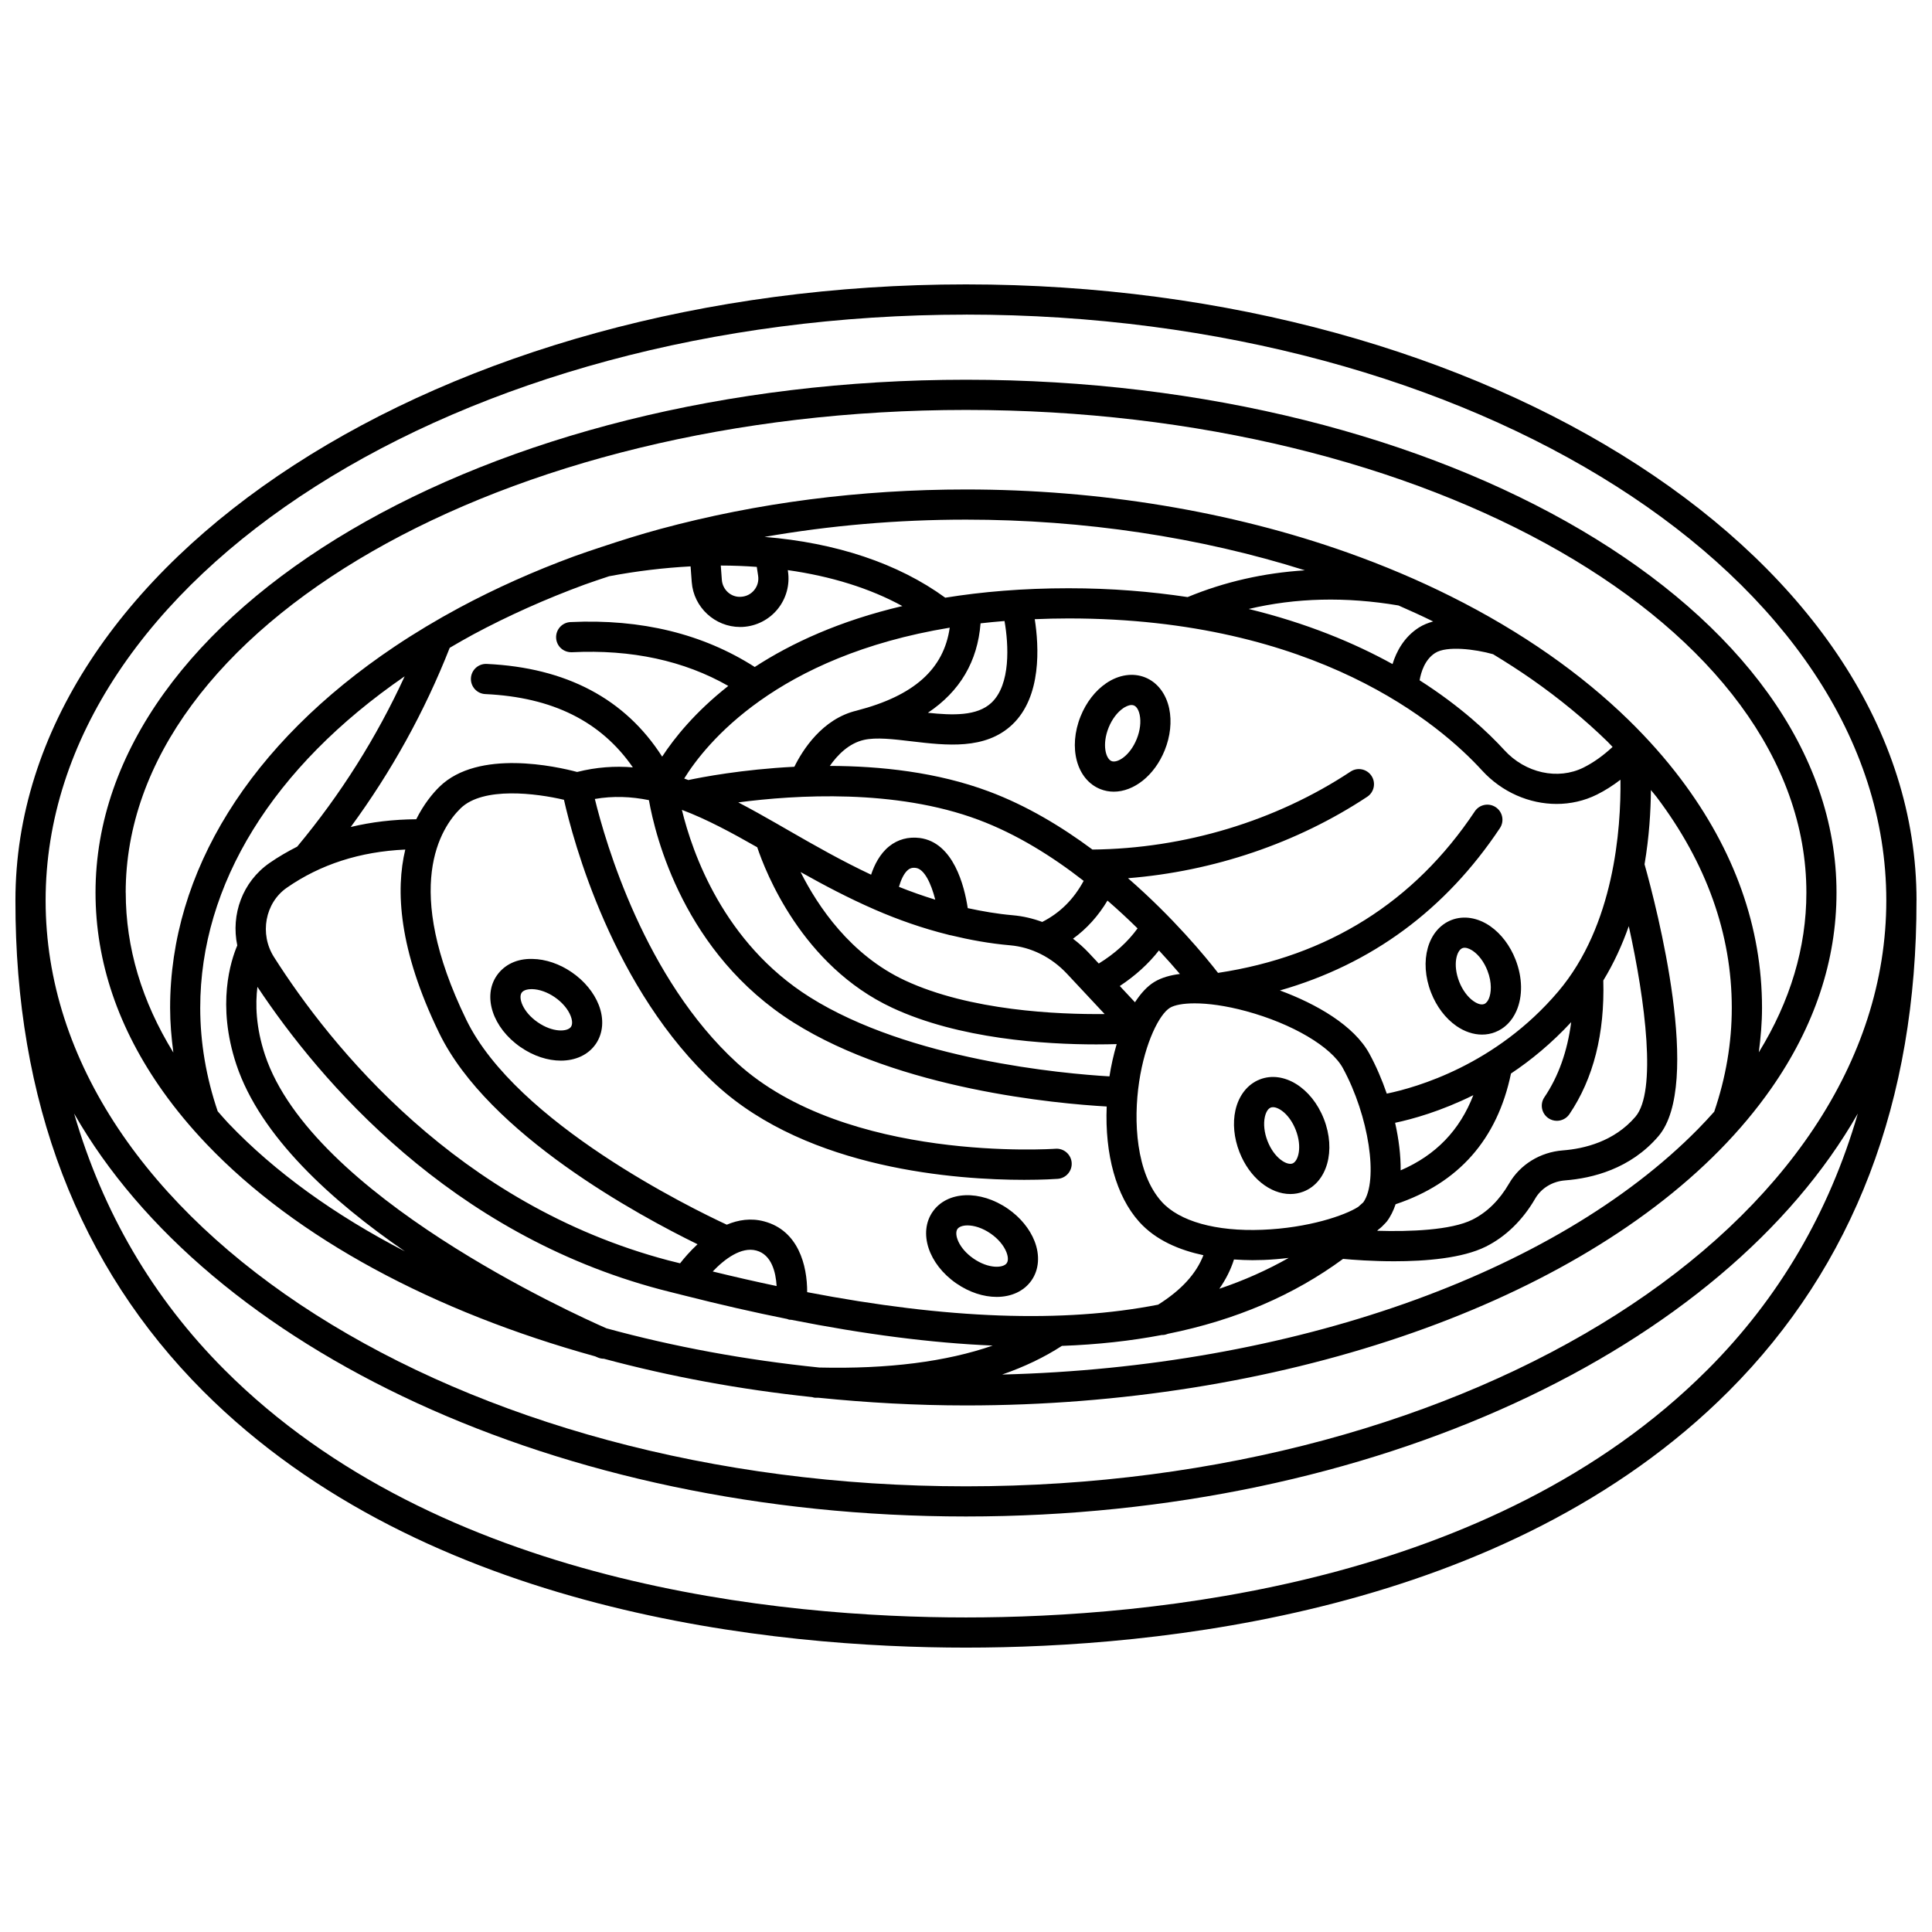
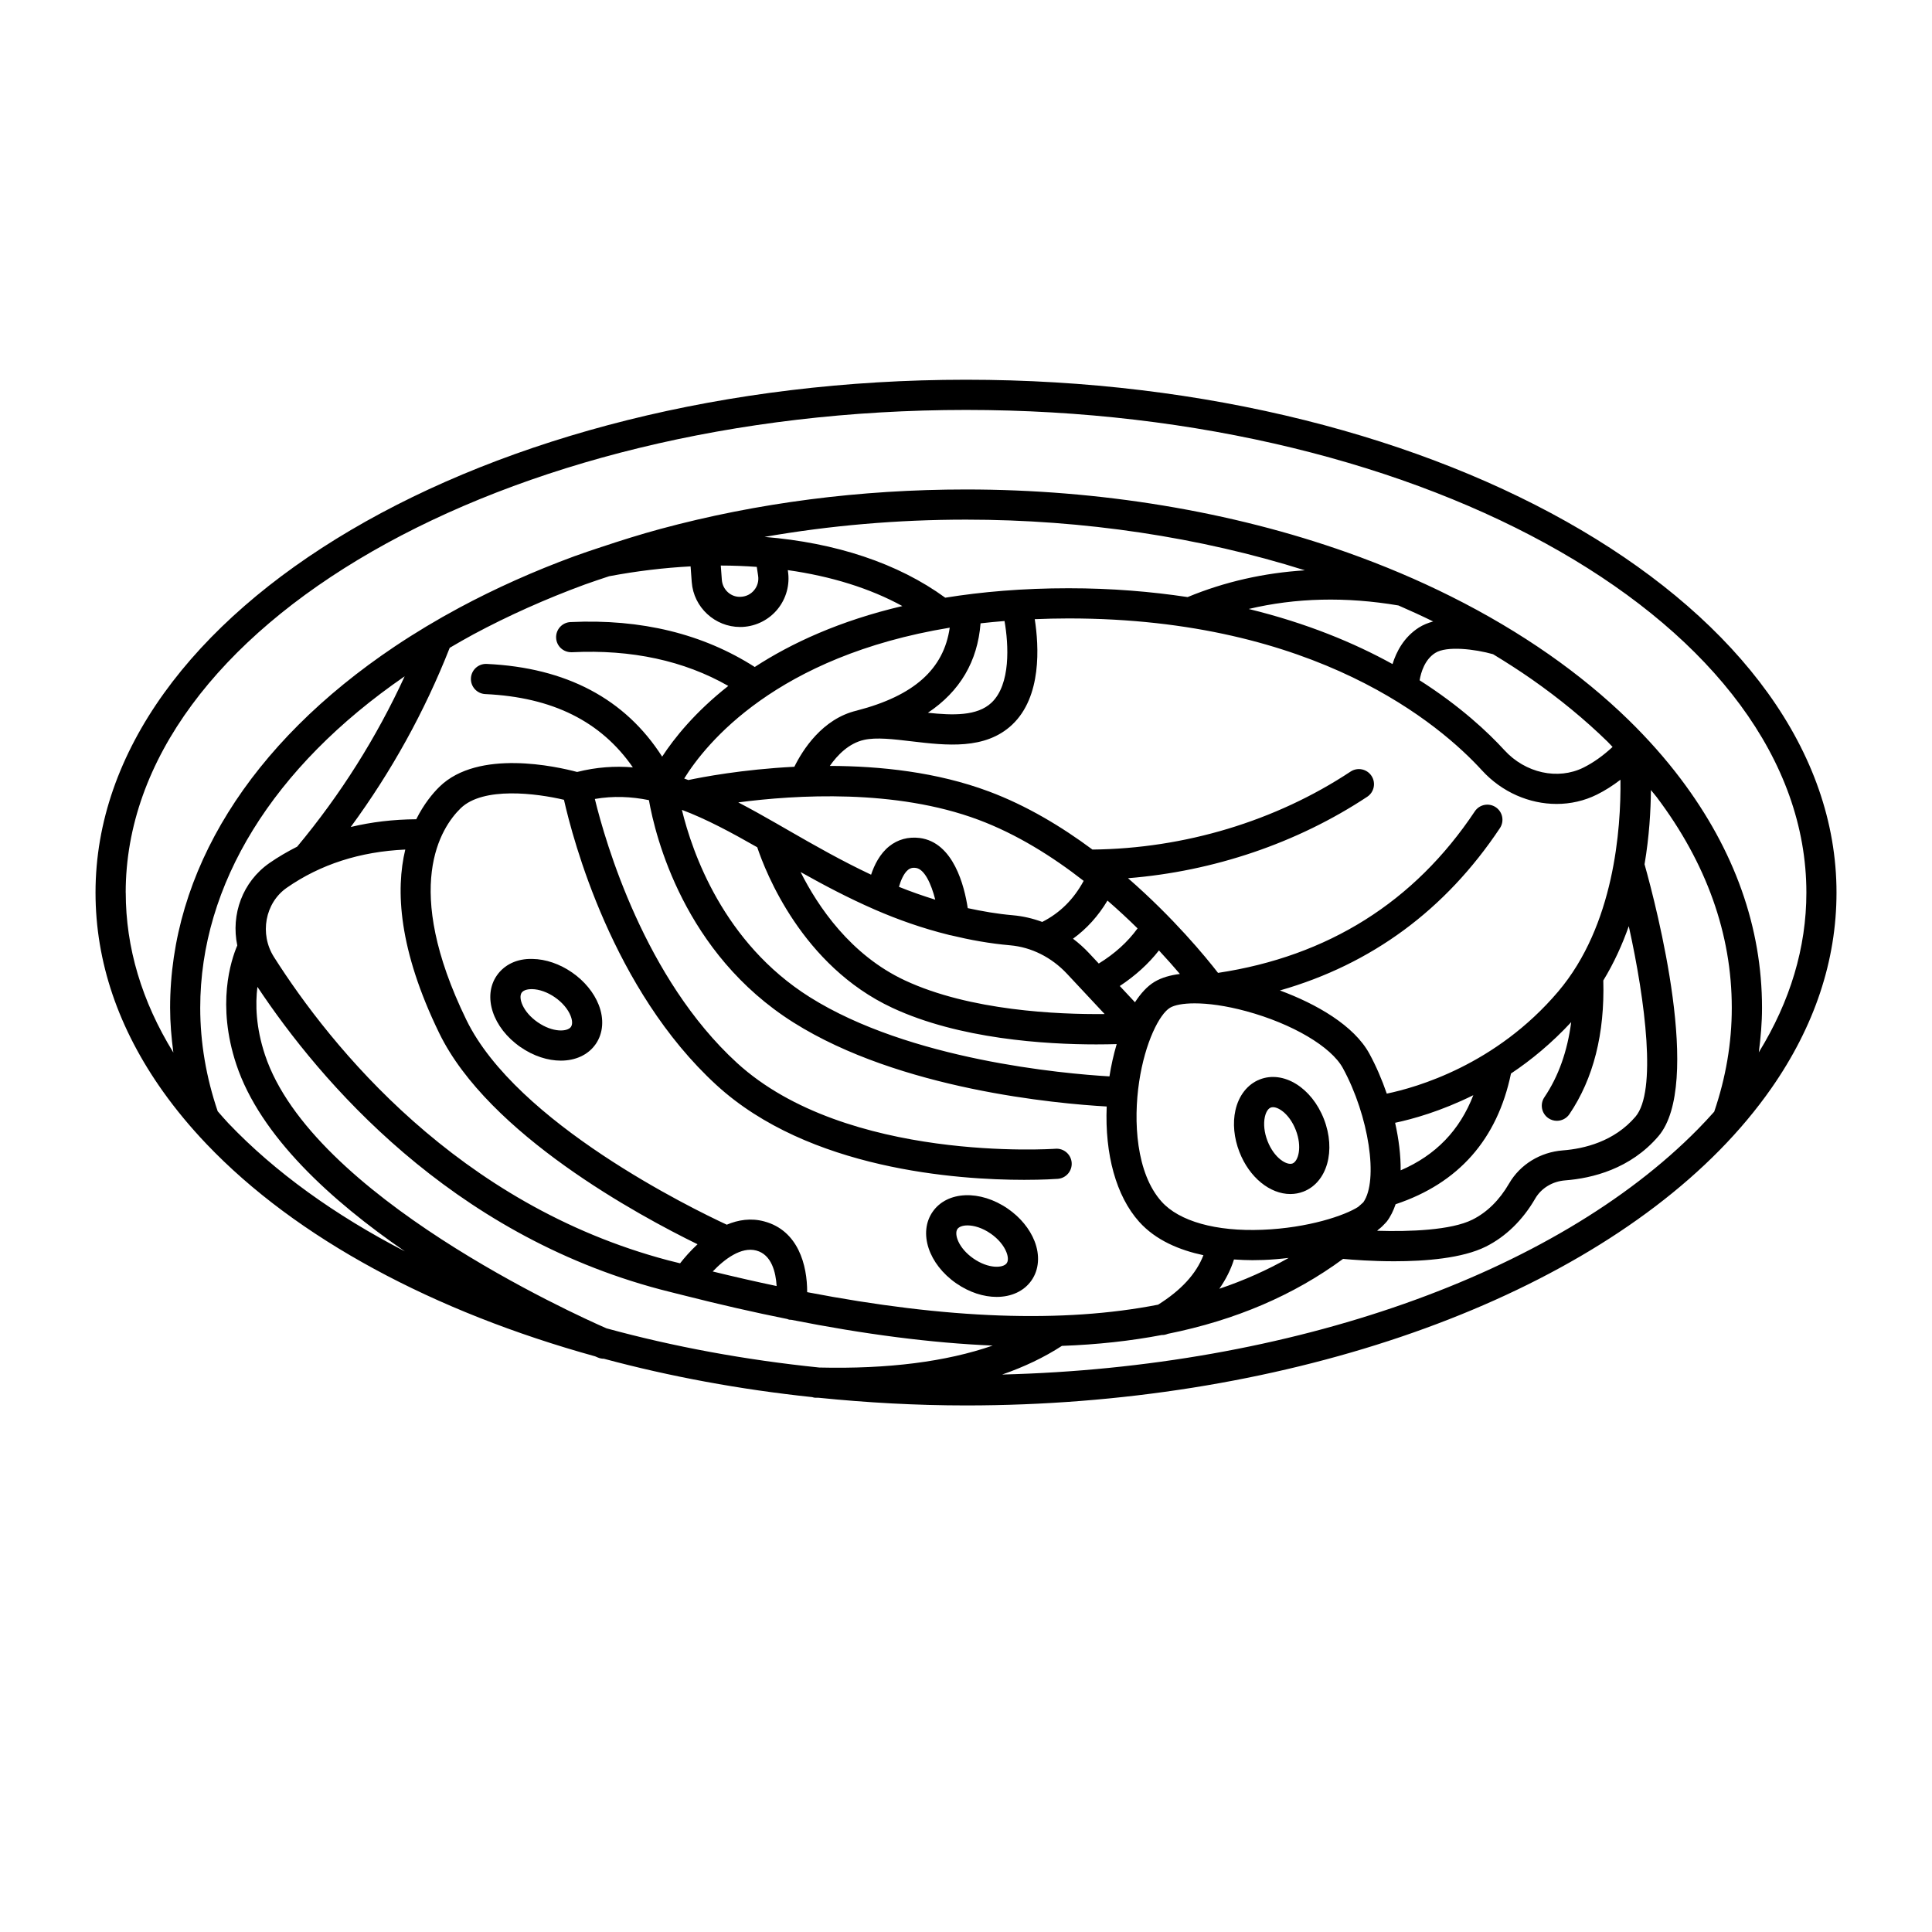
<svg xmlns="http://www.w3.org/2000/svg" width="800px" height="800px" version="1.1" viewBox="144 144 512 512">
  <defs>
    <clipPath id="a">
      <path d="m148.09 219h503.81v362h-503.81z" />
    </clipPath>
  </defs>
  <path d="m301.78 503.47c0.316 0.137 0.566 0.242 0.691 0.297 0.504 0.211 1.031 0.312 1.551 0.312h0.004c17.504 4.707 36.027 8.145 55.219 10.172 0.227 0.047 0.434 0.148 0.672 0.156 0.352 0.008 0.684 0.008 1.035 0.016 12.789 1.293 25.824 2.031 39.051 2.031 82.102 0 158.62-25.914 199.69-67.629 5.176-5.258 9.777-10.762 13.691-16.363 11.488-16.445 17.309-33.918 17.309-51.918 0-74.941-103.49-135.91-230.69-135.91-127.2 0-230.69 60.961-230.69 135.9 0 18.324 6.031 36.086 17.922 52.785 3.363 4.723 7.234 9.391 11.504 13.871 23.855 25.027 60.258 44.438 103.04 56.273zm-97.258-61.793c-0.992-1.043-1.887-2.121-2.832-3.18-3.047-8.973-4.629-18.188-4.629-27.422 0-32.695 19.246-63.812 54.18-87.844-7.438 16.172-16.969 31.316-28.488 45.141-2.531 1.289-4.996 2.703-7.34 4.336-7.164 4.988-10.246 13.645-8.531 21.848-1.711 4.004-5.516 15.676-0.258 31.527 6.328 19.051 25.277 36.211 44.68 49.543-18.508-9.566-34.418-20.98-46.781-33.949zm393.75-3.051c-1.379 1.543-2.797 3.078-4.281 4.586-38.031 38.629-108.07 63.145-184.41 65.055 5.852-2.027 11.133-4.547 15.832-7.594 9.402-0.344 18.23-1.312 26.516-2.891 0.031 0 0.062 0.012 0.098 0.012 0.496 0 0.988-0.129 1.469-0.32 18.004-3.633 33.379-10.254 46.43-19.855 2.566 0.238 7.66 0.629 13.543 0.629 8.301 0 18.094-0.781 24.309-3.891 5.25-2.621 9.77-7.023 13.07-12.727 1.598-2.754 4.562-4.559 7.93-4.816 7.18-0.555 17.293-3.031 24.715-11.703 11.707-13.688-0.414-60.438-3.672-72.066 1.25-7.41 1.648-14.258 1.684-19.676 0.484 0.617 1.039 1.215 1.504 1.836 13.227 17.531 19.93 36.324 19.93 55.863 0.008 9.289-1.582 18.547-4.66 27.559zm-293.55 57.395c-8.375-3.664-78.113-35.16-90.5-72.465-2.438-7.34-2.57-13.484-2.004-18.035 16.68 25.094 51.074 65.441 106.78 80.195 2.027 0.535 3.981 1.004 5.981 1.512 0.105 0.023 0.203 0.062 0.309 0.078 9.445 2.398 18.555 4.481 27.328 6.238 0.18 0.051 0.332 0.156 0.523 0.184 0.188 0.027 0.371 0.039 0.551 0.039 0.008 0 0.012-0.004 0.02-0.004 19.352 3.832 37.137 6.144 53.367 6.828-12.305 4.262-27.664 6.246-45.953 5.816-19.66-2.012-38.602-5.519-56.402-10.387zm-53.32-126.88c-2.566 10.691-1.816 26.426 8.992 48.641 13.066 26.852 53.016 48.41 68.461 55.957-1.953 1.812-3.527 3.641-4.625 5.051-1.074-0.281-2.102-0.512-3.188-0.797-55.793-14.777-89.379-56.691-104.43-80.359-3.894-6.117-2.375-14.352 3.379-18.363 8.91-6.207 19.441-9.59 31.414-10.129zm42.055-13.188c2.344 10.41 12.824 50.34 40.426 75.609 24.477 22.414 63.93 25.109 81.535 25.109 5.09 0 8.359-0.227 8.898-0.266 2.199-0.164 3.852-2.082 3.688-4.285-0.164-2.199-2.098-3.859-4.285-3.691-0.555 0.043-55.43 3.777-84.426-22.766-24.41-22.344-34.812-58.301-37.652-69.93 4.867-0.844 9.609-0.641 14.328 0.312 1.695 9.566 9.285 40.645 38.34 58.941 28.215 17.77 69.75 21.492 82.977 22.246-0.52 12.645 2.492 23.738 8.602 30.551 4.43 4.941 10.754 7.523 17.031 8.859-1.922 4.945-5.887 9.266-12.008 13.109-25.211 4.93-55.938 3.812-93.004-3.316 0.031-7.086-2.328-16.332-11.391-18.754-3.539-0.949-6.887-0.402-9.914 0.871-9.191-4.266-55.711-26.938-69.012-54.273-17.141-35.227-6.773-50.941-1.523-56.07 5.969-5.824 20.16-3.965 27.391-2.258zm102.23-45.613c-1.574 11.004-9.5 18.047-24.59 21.957-0.008 0.004-0.016 0.012-0.023 0.012-9.207 2.156-14.438 10.574-16.562 14.891-13.875 0.699-24.656 2.789-28.09 3.519-0.367-0.133-0.73-0.281-1.102-0.402 5.727-9.262 24.371-32.406 70.367-39.977zm141.08 37.848c5.269 5.762 12.543 8.863 19.742 8.863 3.672 0 7.324-0.805 10.688-2.477 2.137-1.059 4.207-2.375 6.242-3.941 0.16 13-1.641 38.629-16.508 56.141-16.52 19.457-37.562 25.422-45.422 27.047-1.289-3.734-2.84-7.34-4.609-10.582-4.066-7.465-14.004-13.18-23.715-16.758 24.32-6.957 43.883-21.375 58.305-43.02 1.227-1.84 0.727-4.324-1.109-5.547-1.844-1.227-4.324-0.73-5.547 1.109-16.004 24.027-38.898 38.395-68.043 42.801-3.293-4.25-11.832-14.625-23.855-25.09 22.652-1.812 44.828-9.301 63.391-21.582 1.844-1.219 2.348-3.699 1.129-5.543-1.223-1.844-3.703-2.348-5.543-1.129-19.84 13.125-44.082 20.418-68.406 20.66-8.172-6.066-17.41-11.648-27.438-15.395-13.742-5.141-28.797-6.738-42.156-6.769 2.012-2.883 5.031-5.996 9.066-6.902 3.234-0.727 7.805-0.188 12.648 0.391 9.125 1.074 19.469 2.312 26.602-4.41 7.891-7.43 7.106-20.812 5.992-27.965 2.91-0.121 5.883-0.199 8.965-0.199 65.66 0 98.508 28.18 109.58 40.297zm-133.49 13.055c10.195 3.809 19.668 9.77 27.902 16.195-2.644 4.887-6.258 8.488-10.977 10.883-2.516-0.93-5.137-1.539-7.812-1.773-4.144-0.359-8.082-1.055-11.93-1.883-0.879-5.805-3.754-17.43-12.734-18.594-3.016-0.371-5.801 0.375-8.082 2.207-2.484 1.996-3.941 4.945-4.797 7.523-7.75-3.652-14.953-7.746-21.754-11.664-1.031-0.598-2.062-1.188-3.09-1.777-0.023-0.016-0.047-0.027-0.07-0.043-3.449-1.977-6.867-3.894-10.285-5.676 15.234-2 41.629-3.617 63.629 4.602zm-27.539 23.766c0.055 0.031 0.113 0.047 0.168 0.074 6.059 2.633 12.5 4.91 19.395 6.629 0.223 0.094 0.477 0.109 0.719 0.16 4.984 1.203 10.164 2.164 15.676 2.644 5.621 0.488 10.977 3.172 15.074 7.551l4.812 5.148c0.004 0.004 0.008 0.008 0.012 0.012l5.144 5.504c-12.379 0.129-35.66-0.859-52.918-8.91-14.418-6.727-23.062-19.586-27.66-28.723 6.141 3.453 12.629 6.879 19.578 9.91zm6.492-5.988c0.488-1.715 1.285-3.594 2.418-4.508 0.41-0.328 0.992-0.648 2.051-0.508 2.277 0.293 4.082 4.172 5.152 8.418-3.301-1.016-6.512-2.148-9.621-3.402zm62.547 30.59-4.023-4.309c4.098-2.707 7.582-5.852 10.379-9.43 2.152 2.316 4.012 4.426 5.551 6.238-2.492 0.309-4.82 0.941-6.731 2.086-1.973 1.188-3.676 3.113-5.176 5.414zm-9.594-10.266-2.566-2.746c-1.324-1.414-2.754-2.691-4.262-3.832 3.66-2.656 6.707-6.039 9.137-10.109 2.867 2.492 5.539 4.973 7.973 7.375-2.609 3.594-6.051 6.711-10.281 9.312zm-90.508-30.812c2.199 6.578 11.867 31.379 35.766 42.535 17.762 8.293 40.57 9.707 54.078 9.707 2.043 0 3.844-0.035 5.41-0.078-0.84 2.867-1.488 5.789-1.914 8.555-12.23-0.723-52.945-4.332-79.453-21.023-22.828-14.379-31.109-38.273-33.855-49.609 6.508 2.441 13.078 5.988 19.969 9.914zm101.21 62.133c1.582-10.5 5.398-17.934 8.184-19.605 1.18-0.707 3.422-1.164 6.531-1.164 3.543 0 8.199 0.594 13.672 2.082 12.211 3.324 22.496 9.387 25.605 15.086 6.906 12.672 9.484 29.789 5.414 35.559-0.441 0.43-0.918 0.801-1.367 1.215-3.512 2.269-13.223 5.59-25.406 6.066-12.297 0.492-22.012-2.246-26.691-7.469-6.773-7.555-7.512-21.363-5.941-31.77zm67.832 10.883c4.551-0.953 12.09-3.035 20.727-7.316-3.582 9.266-9.91 15.891-19.258 19.918 0.035-3.965-0.492-8.266-1.469-12.602zm-37.812 36.41c1.043 0 2.027-0.02 2.934-0.055 2.152-0.086 4.398-0.273 6.672-0.543-5.695 3.223-11.809 5.961-18.375 8.172 1.703-2.449 3.023-5.027 3.879-7.762 1.715 0.113 3.383 0.188 4.891 0.188zm33.363-8.094c0.715-0.539 1.312-1.109 1.828-1.691 0.016-0.016 0.031-0.027 0.047-0.043 0.012-0.012 0.012-0.023 0.023-0.035 0.113-0.133 0.246-0.258 0.352-0.387 0.996-1.305 1.75-2.859 2.332-4.574 16.672-5.555 26.949-17.191 30.574-34.641 5.348-3.555 10.781-8.043 15.957-13.617-1 7.676-3.352 14.355-7.106 19.906-1.238 1.828-0.758 4.316 1.07 5.555 0.688 0.465 1.465 0.688 2.238 0.688 1.281 0 2.543-0.617 3.316-1.754 6.383-9.43 9.387-21.359 8.988-35.43 2.824-4.633 5.031-9.504 6.754-14.398 4.438 20.055 7.422 43.879 1.77 50.496-5.637 6.586-13.582 8.492-19.25 8.926-6 0.461-11.324 3.746-14.242 8.777-2.555 4.406-5.828 7.633-9.727 9.582-5.629 2.809-16.617 3.207-25.234 2.945 0.102-0.113 0.203-0.211 0.309-0.305zm-99.062-161.29c1.102 6.269 1.68 16.812-3.461 21.652-3.785 3.559-10.215 3.367-16.844 2.664 8.492-5.672 13.168-13.594 13.957-23.703 2.07-0.238 4.184-0.438 6.348-0.613zm-77.328 172.38c3.144-3.305 7.566-6.625 11.562-5.547 4.066 1.09 5.156 5.789 5.375 9.406-5.508-1.156-11.16-2.449-16.938-3.859zm230.76-133.54c-6.781 3.363-15.406 1.469-20.965-4.621-4.273-4.672-11.617-11.59-22.461-18.512 0.367-2.141 1.363-5.473 4.113-7.231 3.055-1.969 10.609-1.02 15.352 0.32 3.535 2.144 6.981 4.356 10.262 6.648 7.348 5.141 14.098 10.699 20.07 16.523 0.469 0.457 0.875 0.945 1.34 1.402-2.551 2.359-5.098 4.168-7.711 5.469zm-43.633-37.102c-3.953 2.531-5.957 6.383-6.973 9.672-10.129-5.602-22.777-10.859-38.113-14.602 12.441-2.961 25.73-3.289 39.688-0.93 3.121 1.367 6.211 2.766 9.195 4.238-1.355 0.375-2.648 0.887-3.797 1.621zm-61.277-8.082c-9.633-1.449-20.07-2.34-31.535-2.34-12.129 0-22.961 0.934-32.695 2.504-12.496-9.113-28.992-14.566-47.895-16.113 17.297-3.016 35.164-4.574 53.402-4.574 31.195 0 62.023 4.656 89.809 13.43-10.871 0.688-21.266 3.031-31.086 7.094zm-113.82-5.641c0.207 1.367-0.16 2.711-1.031 3.785-0.875 1.074-2.117 1.703-3.496 1.777-2.637 0.211-4.894-1.867-5.086-4.477l-0.281-3.801c3.242 0.004 6.418 0.129 9.539 0.355zm-39.5 0.121c7.356-1.387 14.578-2.242 21.602-2.617l0.309 4.164c0.488 6.695 6.168 11.898 12.812 11.898 0.227 0 0.457-0.004 0.684-0.016 3.609-0.195 6.988-1.914 9.266-4.719 2.281-2.805 3.281-6.465 2.734-10.039l-0.043-0.293c11.449 1.617 21.773 4.812 30.359 9.523-16.633 3.906-29.402 9.824-39.117 16.145-13.664-8.746-30.016-12.789-48.832-11.902-2.207 0.105-3.91 1.98-3.805 4.188 0.109 2.207 1.93 3.875 4.188 3.805 15.812-0.781 29.734 2.242 41.438 8.93-8.832 6.949-14.348 13.863-17.527 18.738-9.801-15.316-25.395-23.586-46.496-24.57-0.066-0.004-0.129-0.004-0.191-0.004-2.121 0-3.891 1.672-3.992 3.812-0.102 2.207 1.605 4.082 3.809 4.184 17.832 0.828 30.664 7.242 39.105 19.422-4.789-0.398-9.695-0.062-14.77 1.219-5.297-1.414-26.152-6.156-36.465 3.902-1.832 1.789-4.172 4.633-6.168 8.629-6.074 0.043-11.875 0.727-17.359 2.051 10.777-14.68 19.582-30.586 26.227-47.484 2.078-1.211 4.156-2.43 6.301-3.578 9.195-4.93 19.109-9.371 29.469-13.184 2.117-0.77 4.305-1.477 6.465-2.203zm-128.1 83.836c0-70.527 99.902-127.91 222.7-127.91 122.79 0 222.7 57.383 222.7 127.91 0 14.539-4.254 28.75-12.609 42.332 0.512-3.918 0.852-7.852 0.852-11.793 0-21.312-7.25-41.73-21.551-60.684-4.043-5.359-8.684-10.598-13.789-15.586-6.273-6.125-13.367-11.961-21.07-17.352-7.992-5.586-16.75-10.773-26.039-15.414-8.617-4.312-17.844-8.223-27.414-11.621-30.781-10.93-65.734-16.715-101.07-16.715-28.078 0-55.34 3.523-81.027 10.465-5.254 1.426-10.426 3.047-15.527 4.754-0.062 0.012-0.125 0.02-0.188 0.031l0.004 0.027c-2.371 0.797-4.762 1.57-7.078 2.422-10.711 3.941-20.965 8.531-30.492 13.645-5.949 3.199-11.695 6.648-17.078 10.25-38.402 25.734-59.551 59.746-59.551 95.77 0 3.965 0.344 7.914 0.859 11.855-8.379-13.598-12.617-27.828-12.617-42.387z" />
  <g clip-path="url(#a)">
-     <path d="m651.9 382.62v-0.004c-0.008-90.023-113.01-163.25-251.91-163.25-138.89 0-251.89 73.227-251.9 163.25v0.004 0.004 0.008c-0.086 53.141 16.656 96.883 49.738 130.02 59.059 59.152 152.01 67.984 202.16 67.984s143.11-8.832 202.16-67.984c33.09-33.141 49.824-76.887 49.742-130.02v-0.008zm-251.91-155.25c134.49 0 243.9 69.648 243.9 155.26 0 85.605-109.41 155.26-243.9 155.26-134.49 0-243.9-69.648-243.9-155.26 0-85.609 109.41-155.25 243.9-155.25zm196.5 279.63c-57.016 57.113-147.59 65.641-196.5 65.641-48.914 0-139.48-8.527-196.5-65.637-18.965-19-32.254-41.734-39.848-67.902 35.539 62.27 128.07 106.78 236.35 106.78s200.81-44.512 236.35-106.78c-7.59 26.164-20.871 48.902-39.844 67.898z" />
-   </g>
-   <path d="m435.57 353.11c1.168 0.469 2.379 0.691 3.594 0.691 5.312 0 10.785-4.25 13.508-10.992v-0.004c1.484-3.688 1.902-7.602 1.18-11.035-0.836-3.945-3.156-6.953-6.371-8.246-3.219-1.289-6.977-0.734-10.312 1.527-2.898 1.969-5.312 5.082-6.797 8.773-3.332 8.297-1.051 16.77 5.199 19.285zm2.227-16.289c0.887-2.203 2.297-4.078 3.871-5.148 0.414-0.281 1.344-0.836 2.207-0.836 0.215 0 0.426 0.035 0.621 0.113 0.996 0.398 1.402 1.867 1.531 2.481 0.395 1.863 0.113 4.191-0.773 6.391-1.812 4.504-5.184 6.492-6.695 5.871-1.523-0.613-2.57-4.375-0.762-8.871z" />
-   <path d="m538.94 389.46c-3.316-2.305-7.066-2.898-10.289-1.645-6.273 2.449-8.652 10.891-5.406 19.223 1.441 3.703 3.82 6.848 6.695 8.848 2.176 1.512 4.539 2.293 6.816 2.293 1.195 0 2.363-0.215 3.473-0.648 2.5-0.973 4.449-2.914 5.641-5.617 1.707-3.891 1.625-8.848-0.23-13.602-1.445-3.707-3.828-6.852-6.699-8.852zm-0.398 19.234c-0.223 0.5-0.609 1.145-1.219 1.383-1.008 0.398-2.301-0.398-2.816-0.758-1.562-1.082-2.953-2.977-3.812-5.188-1.754-4.519-0.668-8.266 0.859-8.863 0.191-0.074 0.391-0.105 0.594-0.105 0.871 0 1.805 0.574 2.223 0.863 1.562 1.082 2.953 2.977 3.812 5.188 1.266 3.238 1.012 5.988 0.359 7.481z" />
-   <path d="m485.95 460.43c1.18 0 2.356-0.211 3.492-0.652 6.273-2.449 8.652-10.891 5.406-19.223-3.246-8.328-10.723-12.941-16.984-10.496-3.231 1.258-5.582 4.238-6.465 8.176-0.762 3.418-0.387 7.344 1.059 11.047 2.652 6.82 8.137 11.148 13.492 11.148zm-6.75-20.449c0.137-0.609 0.562-2.074 1.559-2.465 0.176-0.066 0.375-0.102 0.59-0.102 1.68 0 4.481 2.043 6.043 6.051 1.754 4.519 0.668 8.266-0.855 8.863-1.52 0.582-4.871-1.418-6.633-5.949-0.863-2.207-1.113-4.539-0.703-6.398z" />
+     </g>
+   <path d="m485.95 460.43c1.18 0 2.356-0.211 3.492-0.652 6.273-2.449 8.652-10.891 5.406-19.223-3.246-8.328-10.723-12.941-16.984-10.496-3.231 1.258-5.582 4.238-6.465 8.176-0.762 3.418-0.387 7.344 1.059 11.047 2.652 6.82 8.137 11.148 13.492 11.148m-6.75-20.449c0.137-0.609 0.562-2.074 1.559-2.465 0.176-0.066 0.375-0.102 0.59-0.102 1.68 0 4.481 2.043 6.043 6.051 1.754 4.519 0.668 8.266-0.855 8.863-1.52 0.582-4.871-1.418-6.633-5.949-0.863-2.207-1.113-4.539-0.703-6.398z" />
  <path d="m397.42 484.1c3.477 2.406 7.266 3.594 10.707 3.594 3.828 0 7.219-1.477 9.246-4.394 1.973-2.848 2.262-6.637 0.789-10.395-1.277-3.258-3.785-6.305-7.055-8.57-7.34-5.078-16.105-4.746-19.949 0.801-3.84 5.543-1.09 13.871 6.262 18.965zm0.312-14.402c0.406-0.582 1.375-0.953 2.672-0.953 1.676 0 3.898 0.617 6.148 2.176 1.949 1.348 3.465 3.141 4.16 4.914 0.23 0.582 0.695 2.035 0.086 2.914-0.938 1.348-4.84 1.535-8.824-1.223-3.988-2.766-5.176-6.481-4.242-7.828z" />
  <path d="m275.66 402.52c-3.832 5.539-1.082 13.867 6.262 18.957 3.477 2.41 7.266 3.602 10.711 3.602 3.828 0 7.219-1.48 9.242-4.398 1.973-2.848 2.262-6.637 0.789-10.391-1.281-3.258-3.785-6.305-7.055-8.57-3.266-2.266-6.996-3.543-10.5-3.59-4.117-0.129-7.469 1.539-9.449 4.391zm6.582 4.555c0.582-0.84 1.992-0.945 2.664-0.945h0.094c1.902 0.027 4.113 0.816 6.059 2.168 0.004 0 0.004 0.004 0.004 0.004 1.949 1.348 3.465 3.141 4.16 4.914 0.23 0.582 0.695 2.031 0.086 2.914-0.934 1.344-4.832 1.543-8.82-1.227-3.992-2.762-5.18-6.481-4.246-7.828z" />
</svg>